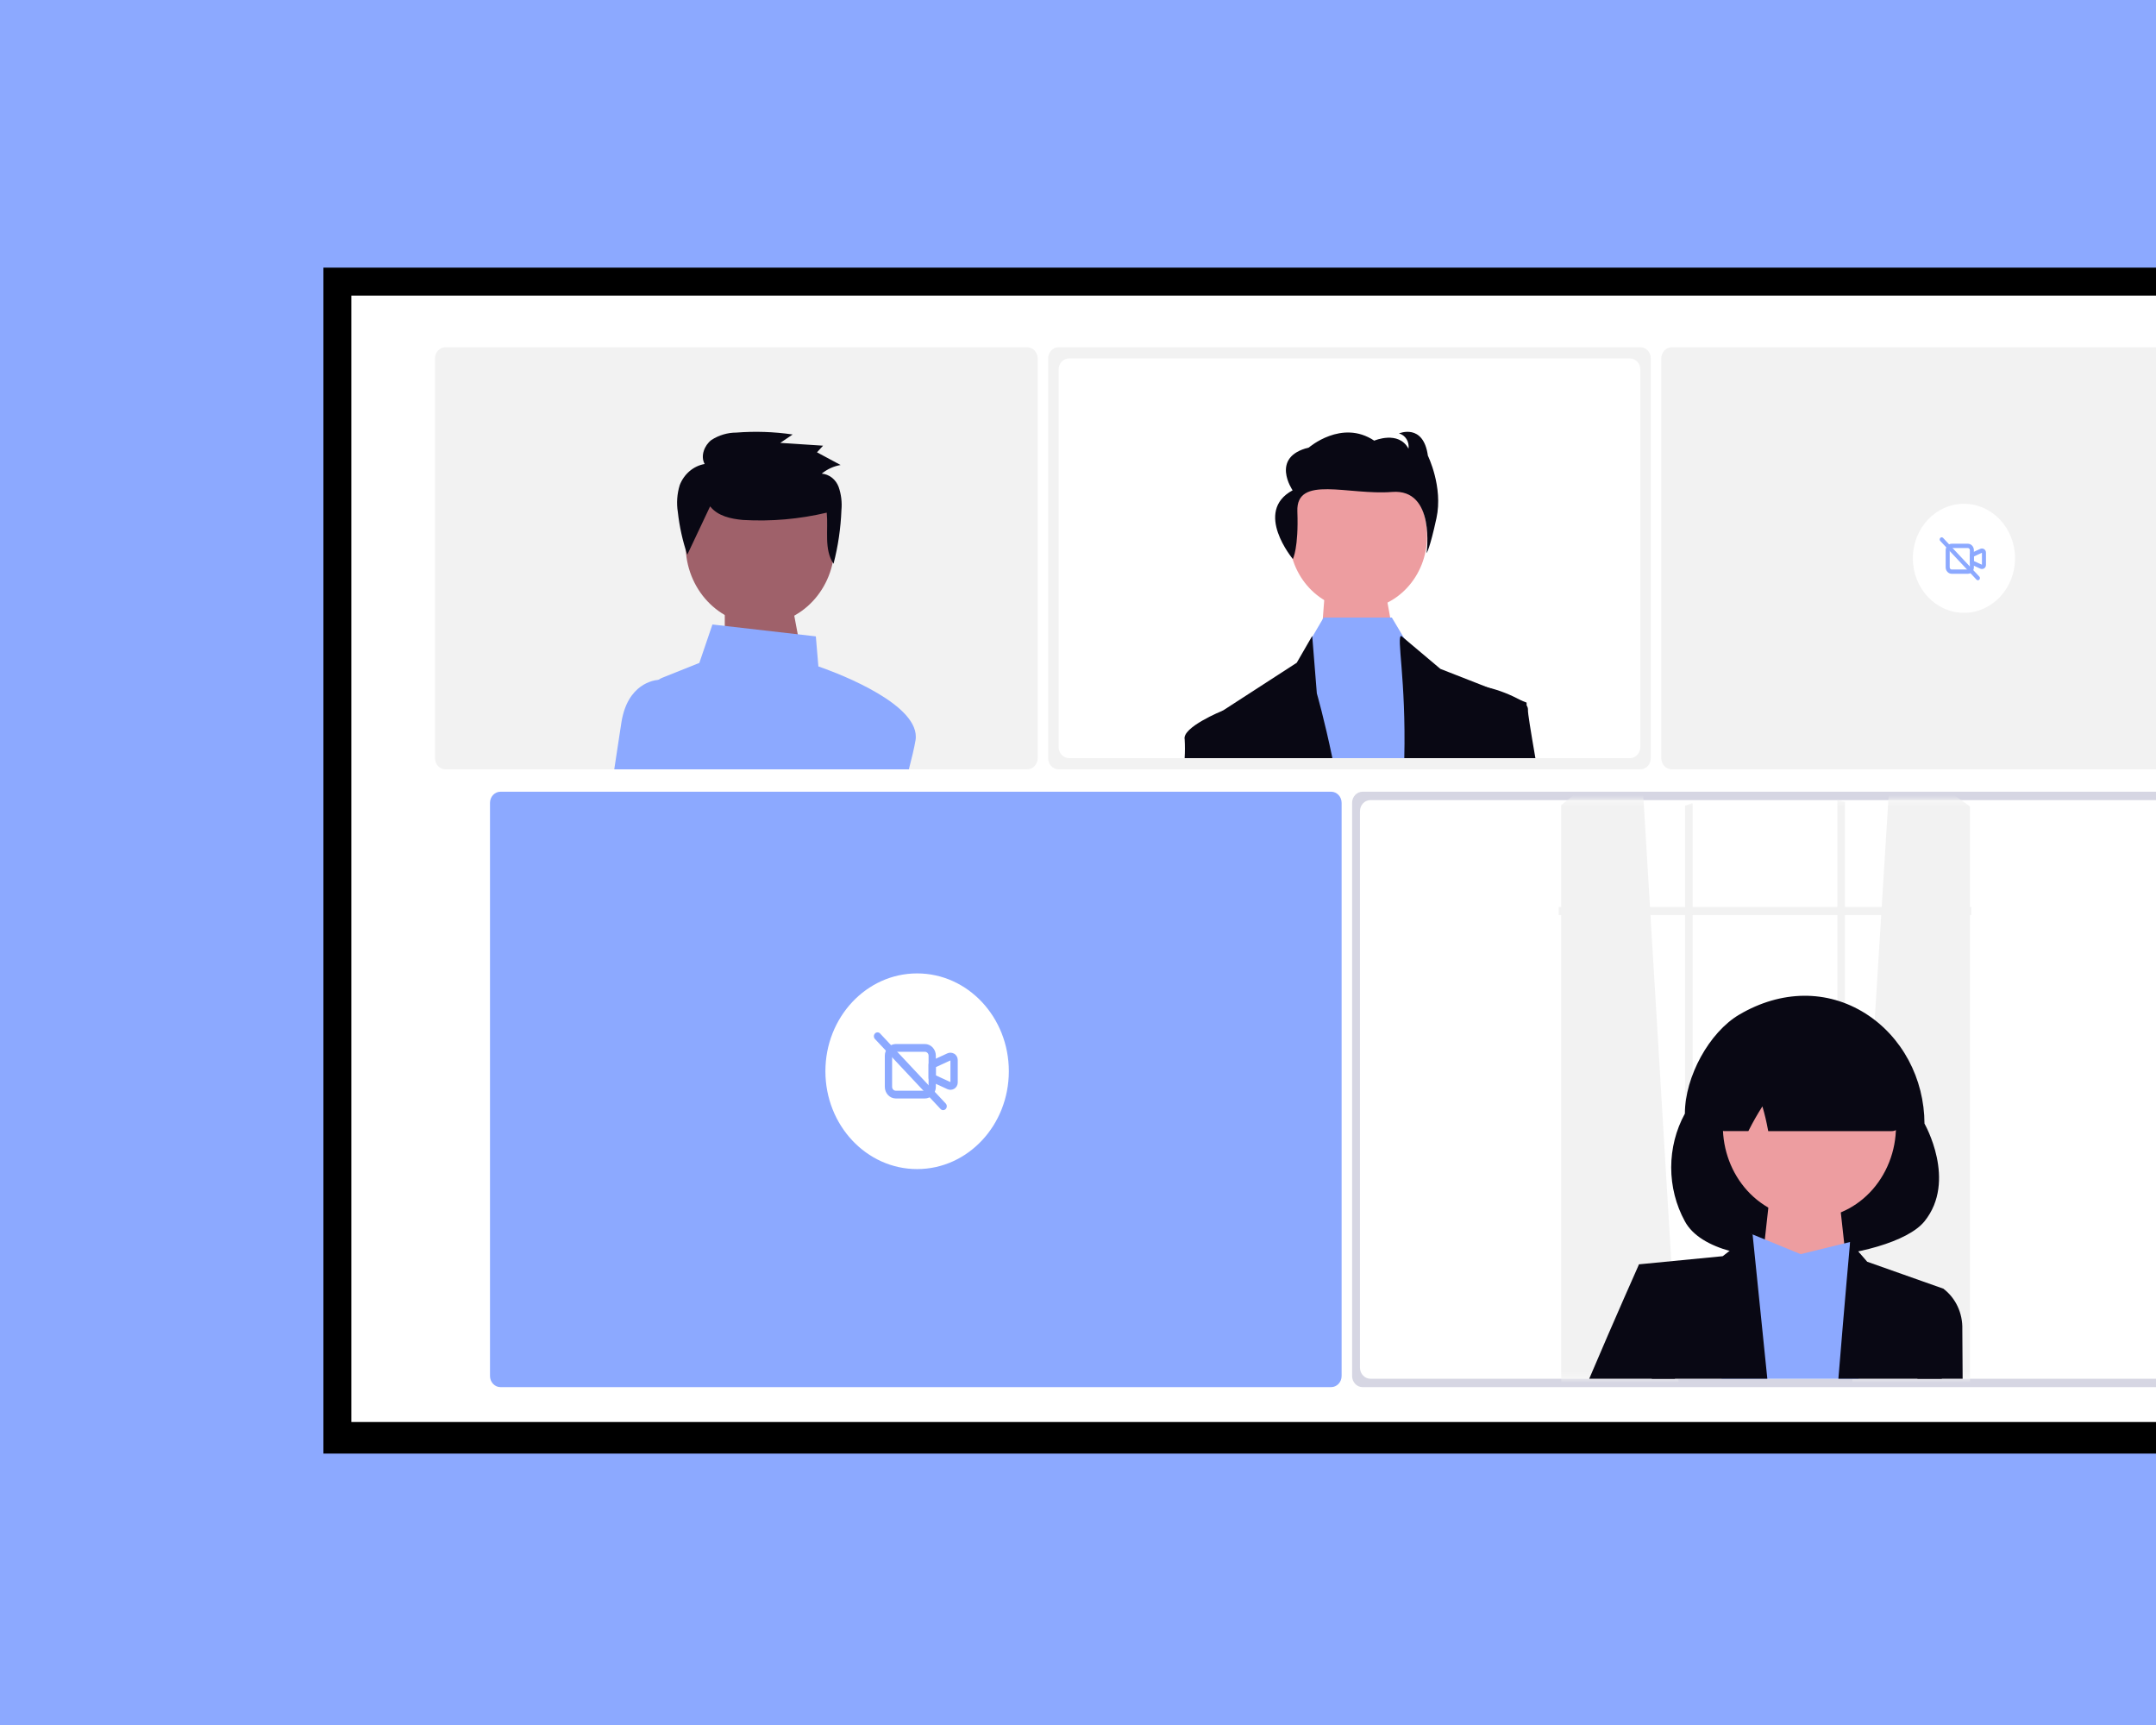
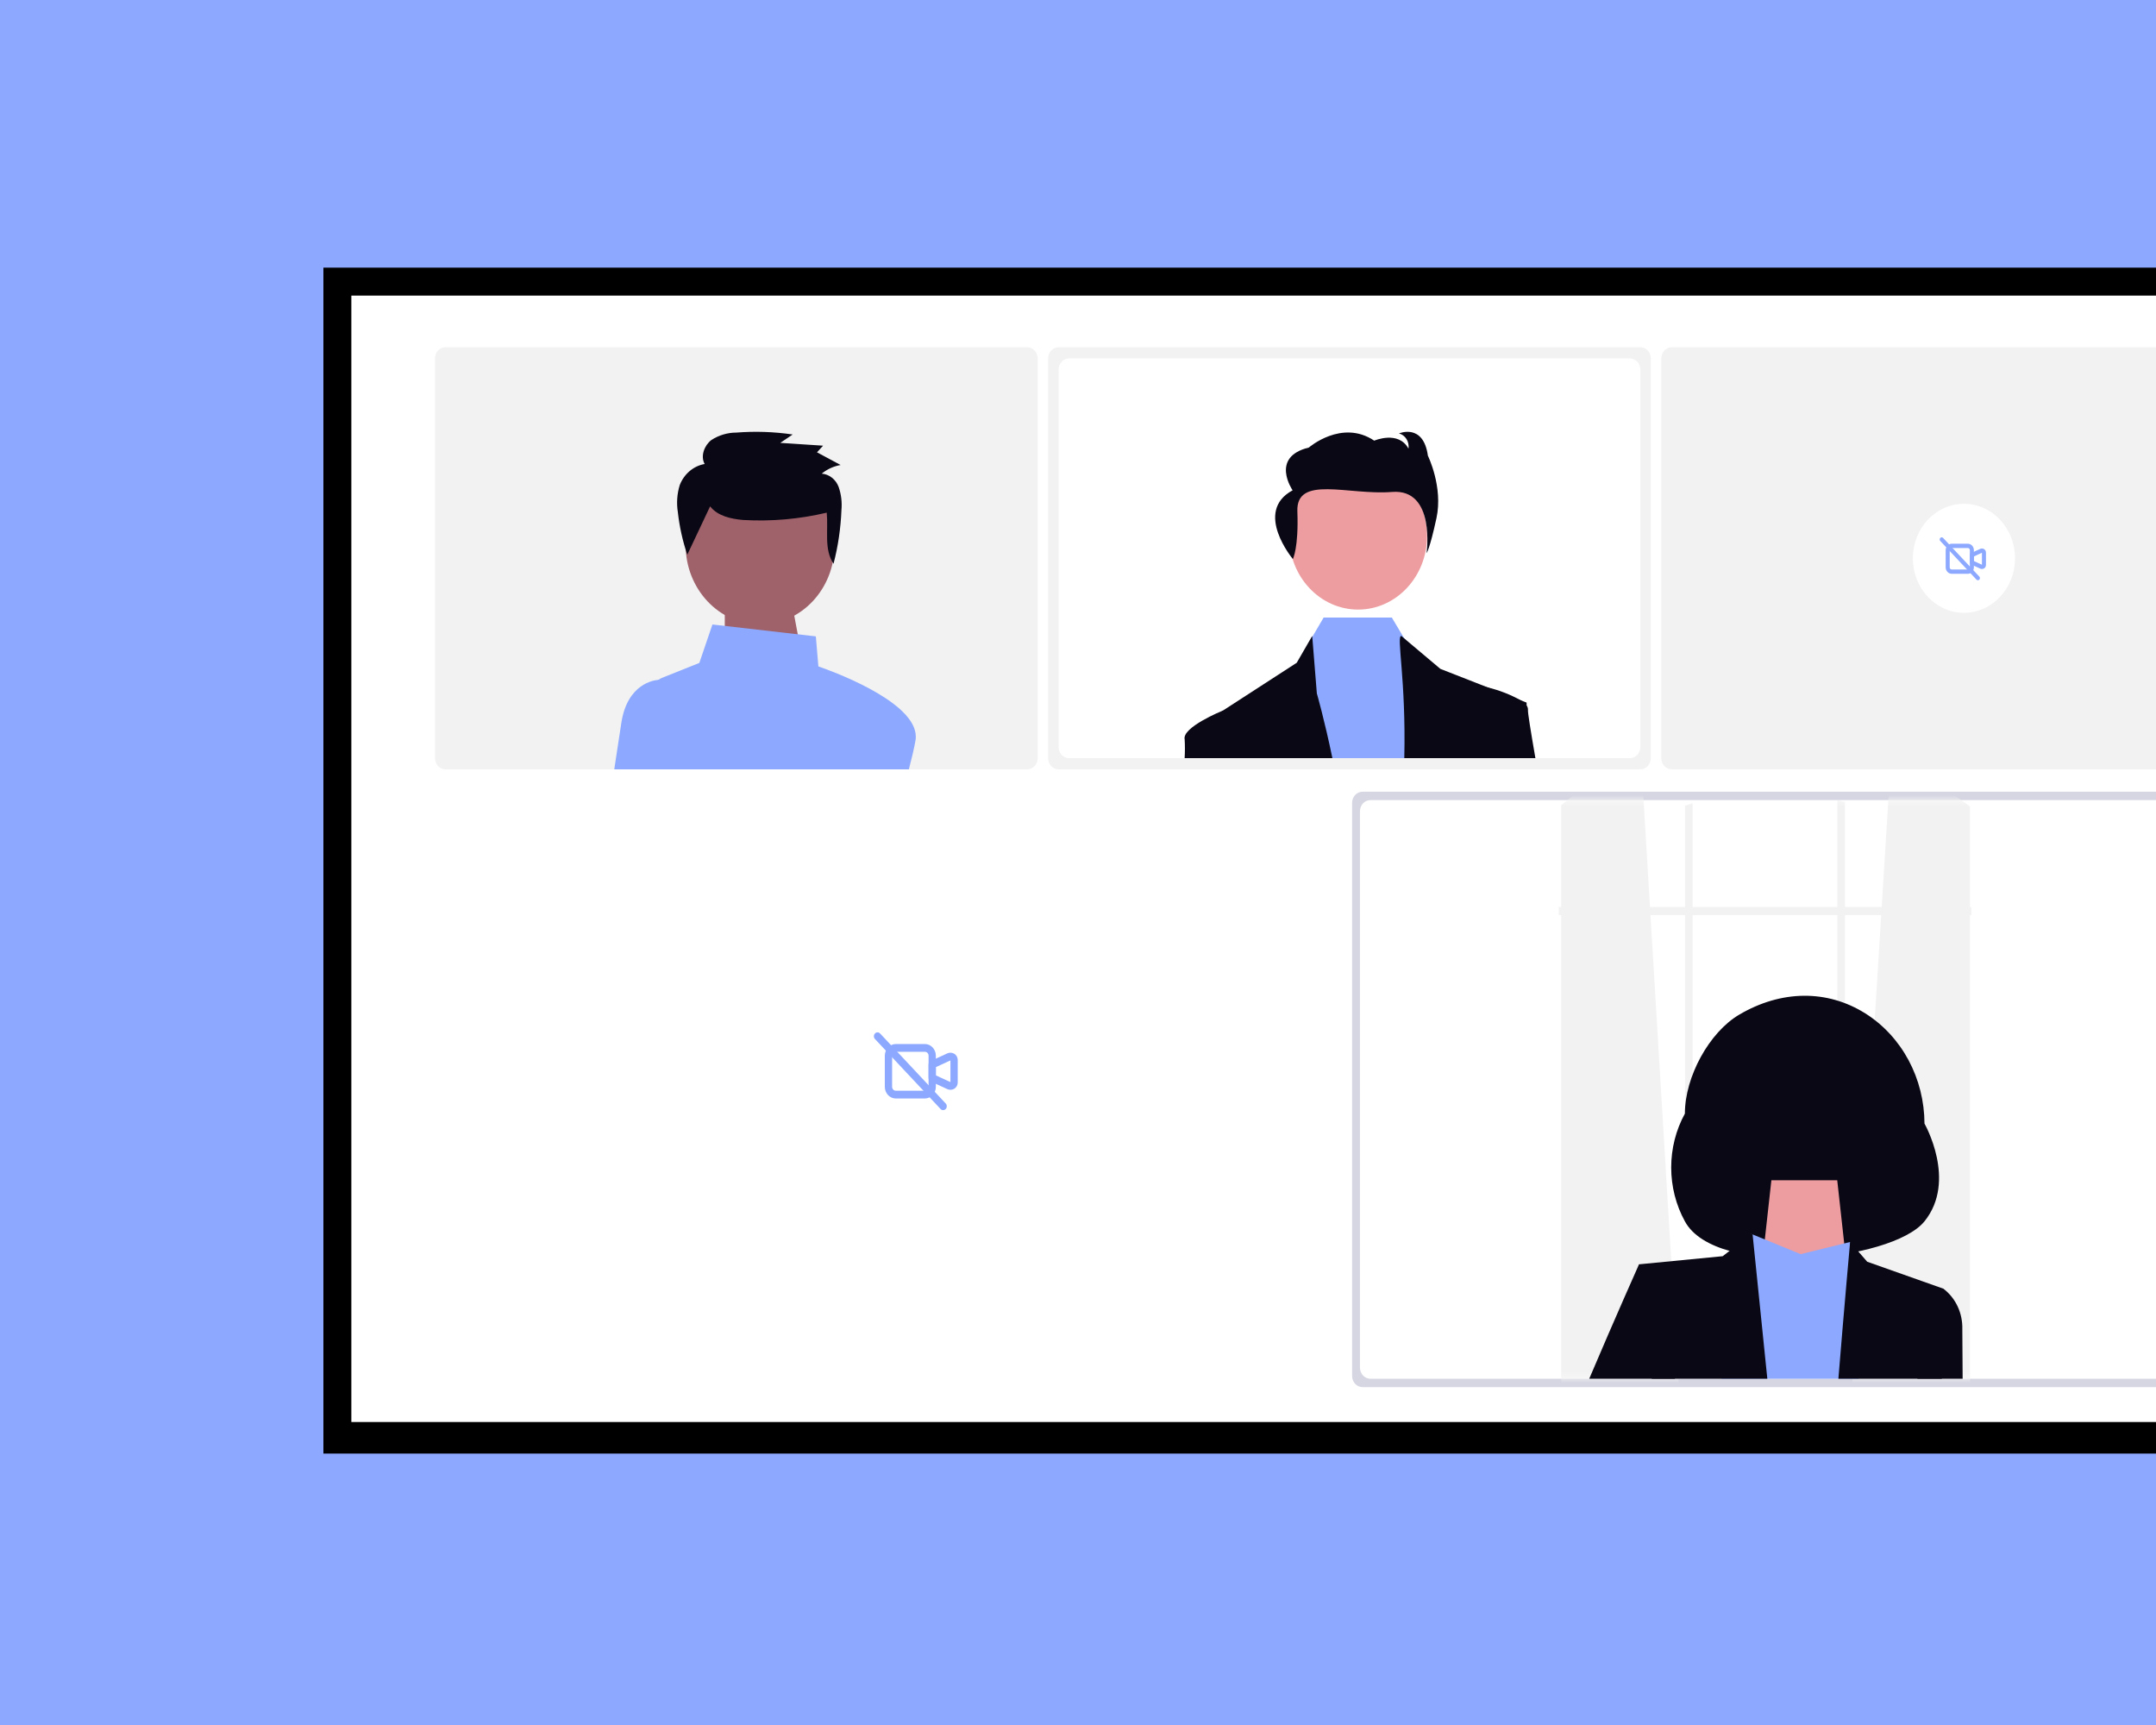
<svg xmlns="http://www.w3.org/2000/svg" width="400" height="320" viewBox="0 0 400 320" fill="none">
  <rect x="0" y="0" width="400" height="320" fill="#333333" stroke="none" />
  <g clip-path="url(#clip0_261_874)">
    <rect width="400" height="320" fill="#8CA9FF" />
    <path d="M440.702 49.65H60V269.65H440.702V49.65Z" fill="black" />
    <path d="M435.51 54.836H65.186V263.793H435.51V54.836Z" fill="white" />
    <path d="M190.57 64.416H82.644C81.57 64.416 80.7 65.345 80.7 66.49V140.645C80.7 141.79 81.57 142.719 82.644 142.719H190.57C191.644 142.719 192.515 141.79 192.515 140.645V66.49C192.515 65.345 191.644 64.416 190.57 64.416Z" fill="#F2F2F2" />
    <path d="M418.089 64.416H310.163C309.089 64.416 308.219 65.345 308.219 66.49V140.645C308.219 141.79 309.089 142.719 310.163 142.719H418.089C419.163 142.719 420.034 141.79 420.034 140.645V66.49C420.034 65.345 419.163 64.416 418.089 64.416Z" fill="#F2F2F2" />
    <path d="M304.33 64.416H196.404C195.33 64.416 194.459 65.345 194.459 66.49V140.645C194.459 141.79 195.33 142.719 196.404 142.719H304.33C305.404 142.719 306.274 141.79 306.274 140.645V66.49C306.274 65.345 305.404 64.416 304.33 64.416Z" fill="#F2F2F2" />
-     <path d="M246.964 146.868H92.853C91.779 146.868 90.909 147.797 90.909 148.942V255.248C90.909 256.393 91.779 257.322 92.853 257.322H246.964C248.038 257.322 248.908 256.393 248.908 255.248V148.942C248.908 147.797 248.038 146.868 246.964 146.868Z" fill="#8CA9FF" />
    <path d="M406.908 146.868H252.797C251.723 146.868 250.853 147.797 250.853 148.942V255.248C250.853 256.393 251.723 257.322 252.797 257.322H406.908C407.982 257.322 408.852 256.393 408.852 255.248V148.942C408.852 147.797 407.982 146.868 406.908 146.868Z" fill="#D6D6E3" />
    <path d="M170.152 216.874C179.549 216.874 187.167 208.748 187.167 198.724C187.167 188.7 179.549 180.574 170.152 180.574C160.754 180.574 153.136 188.7 153.136 198.724C153.136 208.748 160.754 216.874 170.152 216.874Z" fill="white" />
    <path d="M176.334 195.282C176.569 195.282 176.8 195.343 177.008 195.46C177.21 195.569 177.38 195.736 177.5 195.941C177.62 196.146 177.685 196.382 177.688 196.624V200.825C177.685 201.066 177.62 201.303 177.5 201.508C177.38 201.713 177.21 201.88 177.008 201.99C176.817 202.096 176.607 202.156 176.392 202.165C176.177 202.174 175.963 202.132 175.765 202.042L172.685 200.628C172.564 200.573 172.461 200.48 172.388 200.363C172.315 200.245 172.276 200.108 172.276 199.967V197.482C172.276 197.341 172.315 197.204 172.387 197.086C172.46 196.968 172.564 196.876 172.685 196.82L175.765 195.406C175.945 195.324 176.139 195.282 176.334 195.282ZM176.334 196.725C176.323 196.725 176.311 196.728 176.299 196.732L173.629 197.958V199.492L176.299 200.717C176.311 200.722 176.322 200.724 176.334 200.724V196.725Z" fill="#8CA9FF" />
    <path d="M166.189 193.674H171.597C172.135 193.675 172.651 193.903 173.032 194.309C173.412 194.715 173.626 195.265 173.627 195.839V201.608C173.626 202.183 173.413 202.733 173.032 203.139C172.652 203.546 172.136 203.774 171.597 203.775H166.189C165.65 203.774 165.134 203.546 164.754 203.139C164.373 202.733 164.159 202.183 164.159 201.608V195.839C164.16 195.265 164.374 194.715 164.754 194.309C165.135 193.903 165.651 193.675 166.189 193.674ZM171.597 202.334C171.687 202.335 171.776 202.316 171.858 202.28C171.941 202.244 172.016 202.19 172.08 202.123C172.143 202.055 172.193 201.975 172.227 201.887C172.261 201.798 172.278 201.704 172.278 201.608V195.839C172.278 195.744 172.26 195.65 172.226 195.562C172.192 195.474 172.141 195.394 172.078 195.327C172.015 195.26 171.94 195.207 171.857 195.171C171.775 195.135 171.687 195.117 171.597 195.117H166.189C166.009 195.118 165.837 195.194 165.711 195.329C165.584 195.464 165.513 195.648 165.512 195.839V201.608C165.512 201.703 165.529 201.798 165.563 201.886C165.597 201.974 165.646 202.054 165.709 202.121C165.772 202.189 165.847 202.242 165.929 202.279C166.011 202.315 166.099 202.334 166.189 202.334H171.597Z" fill="#8CA9FF" />
    <path d="M174.981 205.94C174.893 205.94 174.805 205.921 174.723 205.885C174.64 205.849 174.566 205.796 174.503 205.729L162.328 192.742C162.201 192.606 162.13 192.423 162.13 192.231C162.13 192.04 162.201 191.856 162.328 191.721C162.455 191.586 162.627 191.51 162.806 191.51C162.986 191.51 163.158 191.586 163.285 191.721L175.46 204.708C175.555 204.809 175.619 204.937 175.645 205.077C175.671 205.217 175.658 205.362 175.607 205.494C175.555 205.626 175.469 205.739 175.357 205.818C175.246 205.897 175.115 205.94 174.981 205.94Z" fill="#8CA9FF" />
    <path d="M405.449 148.424H254.256C253.182 148.424 252.311 149.353 252.311 150.498V253.692C252.311 254.838 253.182 255.766 254.256 255.766H405.449C406.523 255.766 407.394 254.838 407.394 253.692V150.498C407.394 149.353 406.523 148.424 405.449 148.424Z" fill="white" />
    <mask id="mask0_261_874" style="mask-type:luminance" maskUnits="userSpaceOnUse" x="251" y="148" width="156" height="108">
      <path d="M404.963 148.424H253.77C252.696 148.424 251.825 149.353 251.825 150.498V253.692C251.825 254.838 252.696 255.766 253.77 255.766H404.963C406.037 255.766 406.908 254.838 406.908 253.692V150.498C406.908 149.353 406.037 148.424 404.963 148.424Z" fill="white" />
    </mask>
    <g mask="url(#mask0_261_874)">
      <path d="M311.521 258.098L289.885 260.408L289.653 260.434V149.366L289.885 149.171C294.329 145.418 299.213 142.298 304.412 139.889L305.518 158.234L305.618 159.914L306.712 178.106L307.05 183.703L311.484 257.45L311.521 258.098Z" fill="#F2F2F2" />
      <path d="M365.029 149.282C365.183 149.396 365.338 149.511 365.492 149.631V258.877L365.029 258.828L343.626 256.614L343.666 255.986L348.1 184.548L348.438 179.126L349.531 161.503L349.632 159.876L350.792 141.24C355.831 143.282 360.613 145.983 365.029 149.282Z" fill="#F2F2F2" />
      <path d="M365.727 168.262H289.188V169.751H365.727V168.262Z" fill="#F2F2F2" />
      <path d="M312.629 149.456C313.093 149.288 313.557 149.13 314.025 148.983V204.5H312.629V149.456Z" fill="#F2F2F2" />
      <path d="M340.888 148.424C341.354 148.528 341.82 148.631 342.284 148.747V194.057H340.888V148.424Z" fill="#F2F2F2" />
    </g>
    <path d="M357.046 226.565C350.969 234.096 318.348 237.225 312.595 226.565C310.932 223.534 310.056 220.085 310.056 216.573C310.056 213.061 310.932 209.612 312.595 206.581C312.595 199.732 317.116 191.498 322.678 188.224C330.482 183.631 339.013 183.551 346.085 188.003C349.414 190.106 352.174 193.094 354.095 196.675C356.016 200.257 357.033 204.309 357.046 208.435C357.046 208.435 363.127 219.033 357.046 226.565Z" fill="#090814" />
    <path d="M328.642 218.948H340.86L342.867 237.098H326.63L328.642 218.948Z" fill="#ED9DA0" />
-     <path d="M349.787 217.163C354.04 208.863 351.181 198.458 343.4 193.921C335.62 189.385 325.865 192.435 321.612 200.734C317.358 209.033 320.218 219.438 327.998 223.975C335.779 228.512 345.534 225.462 349.787 217.163Z" fill="#ED9DA0" />
    <path d="M319.409 255.765H344.834L343.248 230.397L334.077 232.654L325.156 228.996L324.92 228.902L324.905 228.894C324.902 228.902 324.9 228.91 324.898 228.918C324.757 229.519 321.957 241.478 319.409 255.765Z" fill="#8CA9FF" />
    <path d="M304.086 234.541L306.461 255.766H327.89L325.157 228.997L325.131 228.738L324.921 228.903L324.899 228.919L319.612 233.033L304.086 234.541Z" fill="#090814" />
    <path d="M341.073 255.765H360.262L360.539 239.055L346.418 234.06L343.248 230.4C343.248 230.4 342.247 241.411 341.073 255.765Z" fill="#090814" />
    <path d="M294.848 255.765H310.75L309.729 240.56L304.085 234.539C304.085 234.539 299.62 244.531 294.848 255.765Z" fill="#090814" />
    <path d="M355.737 255.765H364.126C364.089 250.895 364.067 247.53 364.067 246.581C364.109 245.113 363.808 243.657 363.193 242.343C362.577 241.03 361.665 239.9 360.539 239.055L356.302 240.559L355.737 255.765Z" fill="#090814" />
    <path d="M350.962 209.83H328.057L328.002 209.552C327.737 208.096 327.395 206.657 326.976 205.242C326.067 206.663 325.228 208.134 324.464 209.65L324.37 209.829H319.917C319.644 209.829 319.374 209.768 319.124 209.65C318.874 209.532 318.65 209.36 318.466 209.145C318.345 209.002 318.061 208.669 319.234 193.398C319.266 193.034 319.387 192.686 319.583 192.387C319.78 192.088 320.046 191.848 320.355 191.691C330.405 186.687 340.59 186.817 350.628 192.087H350.807L350.87 192.353C352.85 208.607 352.566 208.958 352.444 209.108C352.26 209.334 352.032 209.516 351.776 209.641C351.521 209.765 351.243 209.83 350.962 209.83Z" fill="#090814" />
    <path d="M364.369 113.68C369.605 113.68 373.849 109.153 373.849 103.568C373.849 97.984 369.605 93.456 364.369 93.456C359.134 93.456 354.889 97.984 354.889 103.568C354.889 109.153 359.134 113.68 364.369 113.68Z" fill="white" />
    <path d="M367.706 101.751C367.835 101.751 367.963 101.785 368.078 101.849C368.189 101.91 368.283 102.002 368.349 102.115C368.415 102.229 368.451 102.359 368.453 102.493V104.814C368.451 104.947 368.415 105.078 368.349 105.191C368.283 105.305 368.189 105.397 368.078 105.457C367.972 105.516 367.856 105.549 367.738 105.554C367.619 105.559 367.5 105.536 367.391 105.486L365.69 104.705C365.623 104.675 365.565 104.624 365.525 104.559C365.485 104.493 365.464 104.417 365.464 104.339V102.967C365.464 102.889 365.485 102.813 365.525 102.748C365.565 102.683 365.623 102.631 365.69 102.601L367.391 101.82C367.491 101.774 367.598 101.751 367.706 101.751ZM367.706 102.548C367.699 102.548 367.693 102.549 367.686 102.552L366.211 103.229V104.075L367.686 104.752C367.693 104.755 367.699 104.756 367.706 104.756V102.548Z" fill="#8CA9FF" />
    <path d="M362.1 100.863H365.09C365.387 100.863 365.672 100.989 365.882 101.213C366.092 101.437 366.21 101.741 366.211 102.058V105.247C366.21 105.564 366.092 105.868 365.882 106.092C365.672 106.316 365.387 106.442 365.09 106.443H362.1C361.803 106.442 361.518 106.316 361.308 106.092C361.098 105.868 360.98 105.564 360.979 105.247V102.058C360.98 101.741 361.098 101.437 361.308 101.213C361.518 100.989 361.803 100.863 362.1 100.863ZM365.09 105.646C365.189 105.646 365.284 105.604 365.354 105.529C365.424 105.454 365.463 105.353 365.464 105.247V102.058C365.463 101.953 365.424 101.851 365.354 101.777C365.284 101.702 365.189 101.66 365.09 101.66H362.1C362.001 101.66 361.906 101.702 361.836 101.777C361.766 101.851 361.727 101.953 361.727 102.058V105.247C361.727 105.353 361.766 105.454 361.836 105.529C361.906 105.604 362.001 105.646 362.1 105.646H365.09Z" fill="#8CA9FF" />
    <path d="M366.956 107.639C366.907 107.639 366.858 107.629 366.813 107.609C366.768 107.589 366.726 107.56 366.692 107.523L359.968 100.347C359.901 100.272 359.865 100.172 359.866 100.068C359.868 99.965 359.907 99.866 359.976 99.792C360.045 99.719 360.137 99.677 360.234 99.676C360.331 99.674 360.425 99.713 360.496 99.784L367.223 106.958C367.275 107.014 367.31 107.085 367.325 107.163C367.339 107.24 367.331 107.32 367.303 107.393C367.275 107.466 367.227 107.528 367.166 107.572C367.104 107.615 367.032 107.639 366.958 107.639L366.956 107.639Z" fill="#8CA9FF" />
    <path d="M134.468 109.49H146.473L148.858 122.207H134.468V109.49Z" fill="#9F616A" />
    <path d="M168.622 142.719C169.187 140.548 169.627 138.674 169.852 137.35C169.922 136.941 169.929 136.523 169.873 136.112C169.029 129.709 153.787 124.296 151.833 123.627L151.361 118.051L132.176 115.848L129.746 122.98L122.86 125.733C122.611 125.831 122.374 125.961 122.154 126.12C121.577 126.536 121.133 127.131 120.882 127.824C120.631 128.518 120.585 129.276 120.751 129.998L123.684 142.718H168.622V142.719Z" fill="#8CA9FF" />
    <path d="M128.849 142.719H113.962C114.497 139.175 114.973 136.04 115.284 134.046C116.42 126.789 121.378 126.171 122.154 126.12C122.216 126.114 122.252 126.114 122.257 126.114H125.389L128.849 142.719Z" fill="#8CA9FF" />
    <path d="M141.018 115.848C148.647 115.848 154.832 109.252 154.832 101.114C154.832 92.977 148.647 86.38 141.018 86.38C133.389 86.38 127.204 92.977 127.204 101.114C127.204 109.252 133.389 115.848 141.018 115.848Z" fill="#9F616A" />
    <path d="M131.746 93.934C133.176 95.74 135.595 96.249 137.827 96.456C143.047 96.763 148.281 96.308 153.384 95.101C153.703 98.368 152.839 101.894 154.643 104.585C155.489 101.329 155.981 97.98 156.11 94.604C156.244 93.156 156.067 91.694 155.591 90.33C155.337 89.646 154.908 89.052 154.353 88.616C153.798 88.18 153.139 87.918 152.452 87.861C153.481 87.028 154.686 86.479 155.962 86.261L151.576 83.91L152.702 82.676L144.761 82.158L147.061 80.6C143.598 80.092 140.095 79.975 136.609 80.249C134.981 80.25 133.383 80.723 131.988 81.619C130.676 82.619 129.92 84.606 130.733 86.075C129.714 86.254 128.755 86.707 127.946 87.391C127.137 88.076 126.506 88.969 126.111 89.987C125.612 91.605 125.492 93.329 125.76 95.008C126.059 97.702 126.647 100.35 127.51 102.902" fill="#090814" />
    <path d="M302.385 66.49H198.348C197.275 66.49 196.404 67.419 196.404 68.565V138.571C196.404 139.716 197.275 140.645 198.348 140.645H302.385C303.459 140.645 304.33 139.716 304.33 138.571V68.565C304.33 67.419 303.459 66.49 302.385 66.49Z" fill="white" />
-     <path d="M245.983 107.416H256.624L258.932 120.133H245.005L245.983 107.416Z" fill="#ED9DA0" />
    <path d="M251.968 113.081C259.034 113.081 264.762 106.971 264.762 99.434C264.762 91.897 259.034 85.787 251.968 85.787C244.901 85.787 239.173 91.897 239.173 99.434C239.173 106.971 244.901 113.081 251.968 113.081Z" fill="#ED9DA0" />
    <path d="M270.687 140.645H242.32L243.247 118.398L243.468 118.151L245.57 114.563H258.226L260.537 118.442L260.839 118.753L268.834 126.927L270.687 140.645Z" fill="#8CA9FF" />
    <path d="M247.198 140.642H225.736C225.683 135.621 225.654 132.614 226.896 131.808L226.902 131.804H226.904L240.581 122.948L243.453 117.973L243.468 118.149L244.312 128.635C244.312 128.635 245.706 133.443 247.198 140.642Z" fill="#090814" />
    <path d="M283.269 140.642H260.536C260.88 125.998 259.029 117.973 259.979 117.973L260.536 118.44L267.235 124.083L276.066 127.539H276.07L282.157 129.921L283.227 130.336V130.873C283.23 132.162 283.236 135.68 283.269 140.642Z" fill="#090814" />
    <path d="M239.863 103.703C239.863 103.703 240.95 101.666 240.698 94.864C240.445 88.061 250.156 91.908 258.272 91.26C266.387 90.611 264.669 102.616 264.669 102.616C264.669 102.616 265.252 101.903 266.507 96.108C267.763 90.314 264.915 84.54 264.915 84.54C264.077 78.451 259.559 80.402 259.559 80.402C260.13 80.557 260.627 80.933 260.952 81.457C261.277 81.981 261.407 82.616 261.317 83.237C259.475 79.793 254.958 81.745 254.958 81.745C248.934 77.712 242.827 83.022 242.827 83.022C235.549 84.785 239.818 90.956 239.818 90.956C232.499 94.904 239.863 103.703 239.863 103.703Z" fill="#090814" />
    <path d="M228.602 140.644H219.784C219.853 139.485 219.855 138.322 219.79 137.163C219.263 134.925 226.672 131.9 226.895 131.809L226.901 131.806H226.904L228.316 132.616L228.602 140.644Z" fill="#090814" />
    <path d="M284.861 140.643H275.598L274.442 128.465L275.739 127.455C275.739 127.455 275.857 127.483 276.066 127.539H276.072C278.188 128.053 280.234 128.853 282.16 129.921C282.569 130.166 282.931 130.489 283.229 130.876C283.411 131.109 283.502 131.408 283.482 131.71C283.433 132.166 283.975 135.518 284.861 140.643Z" fill="#090814" />
  </g>
  <defs>
    <clipPath id="clip0_261_874">
      <rect width="400" height="320" fill="white" />
    </clipPath>
  </defs>
</svg>